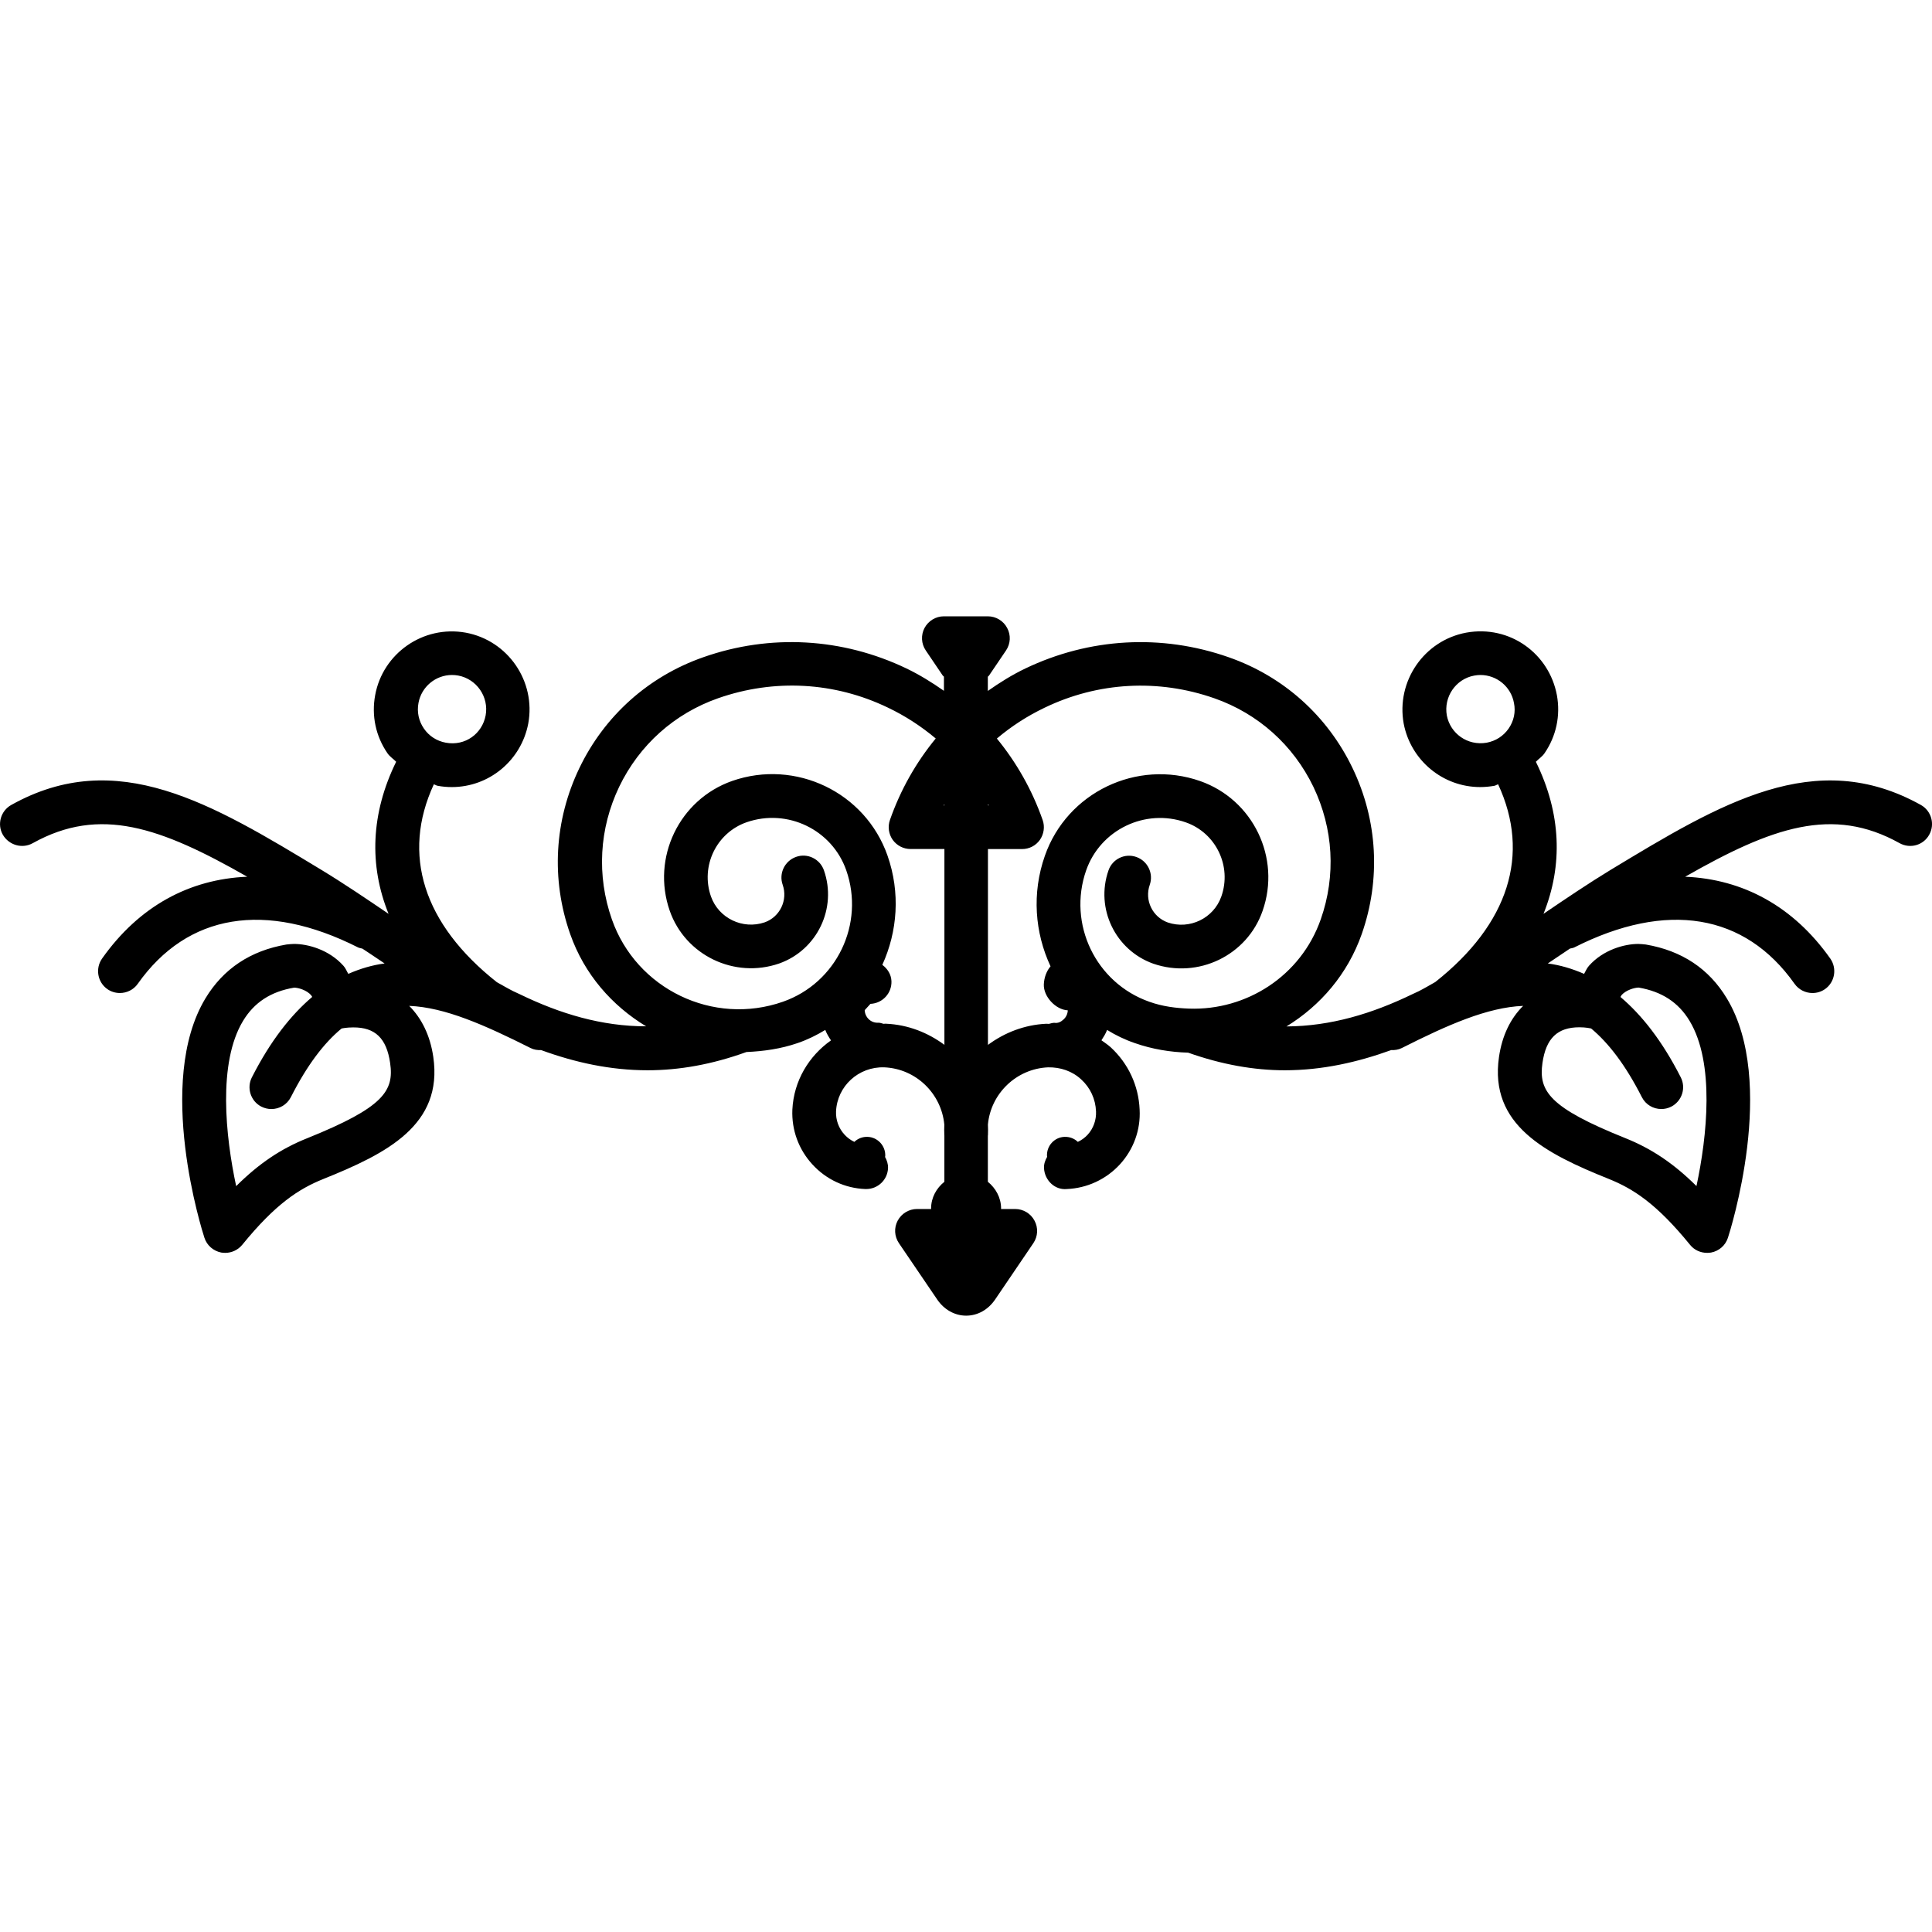
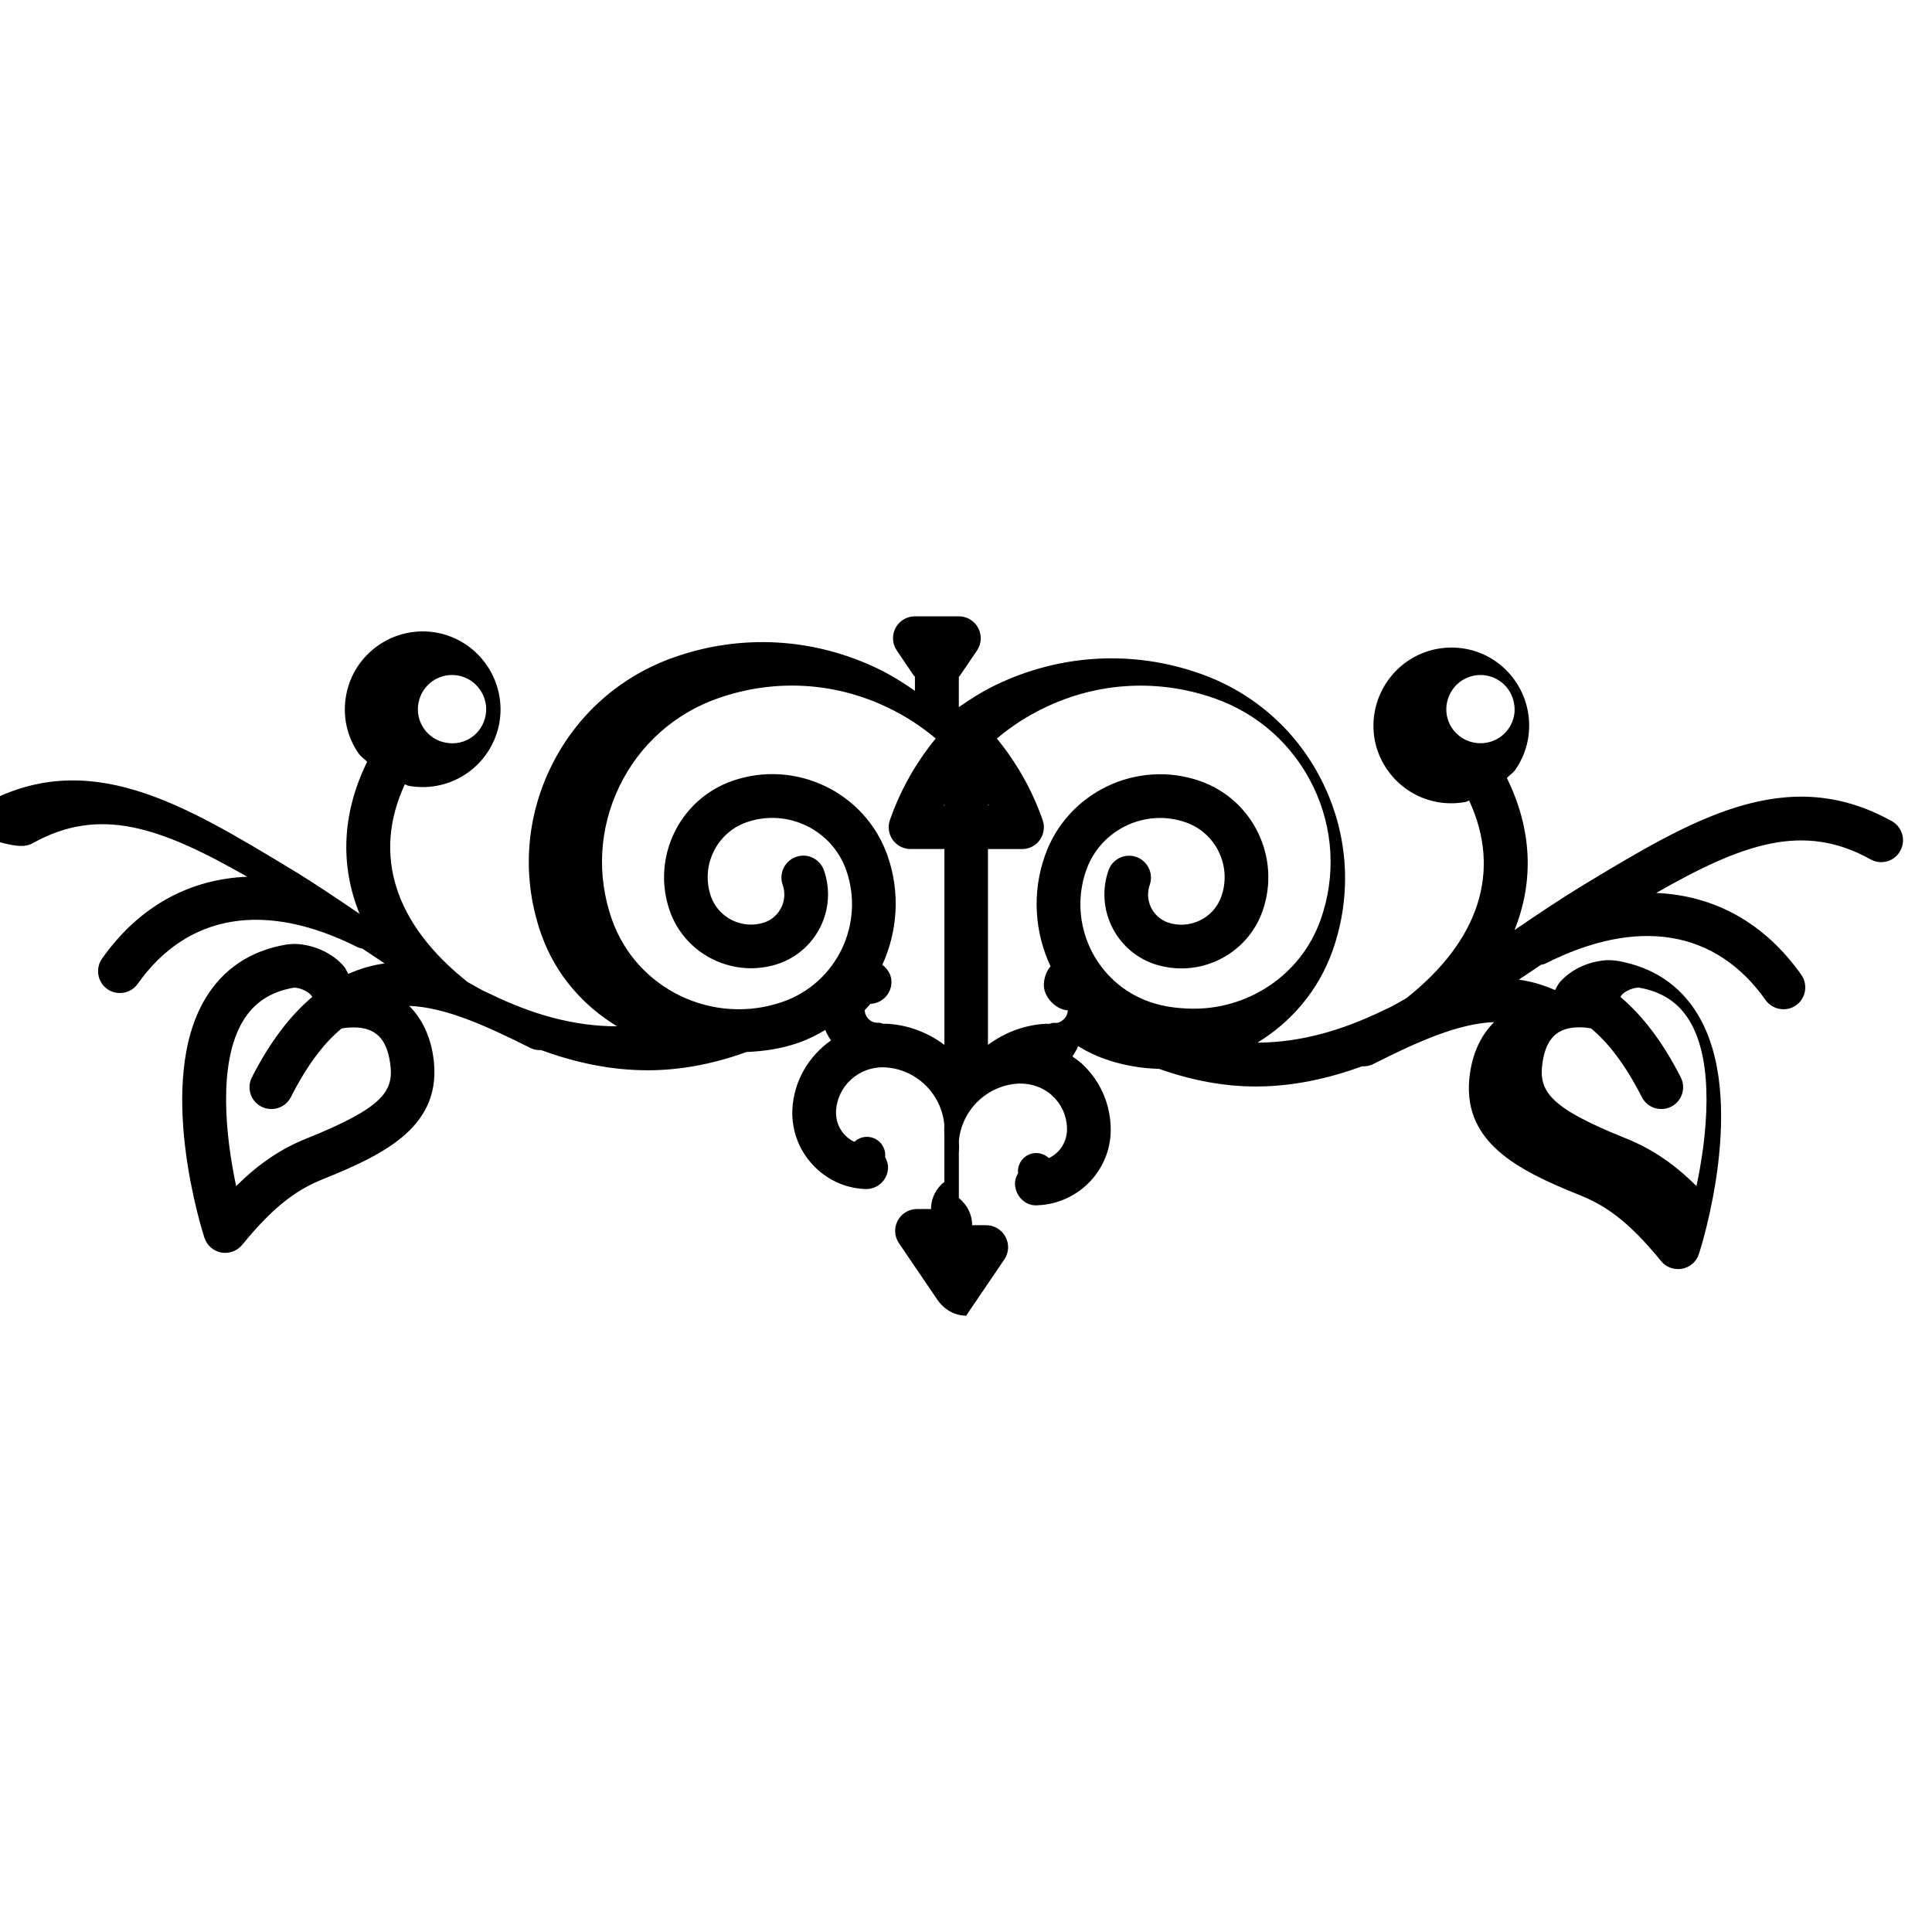
<svg xmlns="http://www.w3.org/2000/svg" fill="#000000" version="1.1" id="Capa_1" width="800px" height="800px" viewBox="0 0 220.479 220.479" xml:space="preserve">
  <g>
    <g>
-       <path d="M3.748,96.216c7.657-4.253,14.547-1.826,24.466,3.836c-6.607,0.274-12.346,3.368-16.566,9.338    c-0.792,1.132-0.523,2.691,0.597,3.482c0.438,0.311,0.943,0.451,1.437,0.451c0.78,0,1.559-0.366,2.037-1.048    c5.669-8.022,14.583-9.493,25.148-4.153c0.155,0.073,0.322,0.086,0.487,0.135c0.311,0.207,0.621,0.401,0.941,0.621    c0.523,0.353,1.065,0.706,1.595,1.071c-1.391,0.183-2.768,0.585-4.141,1.188c-0.192-0.311-0.304-0.651-0.554-0.919    c-1.653-1.852-4.07-2.497-5.642-2.497c-0.146,0-0.725,0.042-0.868,0.067c-4.098,0.699-7.204,2.77-9.24,6.144    c-5.775,9.572-0.356,26.598-0.119,27.315c0.28,0.877,1.017,1.511,1.915,1.693c0.155,0.024,0.305,0.036,0.46,0.036    c0.743,0,1.452-0.329,1.933-0.907c3.815-4.688,6.473-6.399,9.271-7.525c7.252-2.911,13.67-6.169,12.541-13.927    c-0.356-2.454-1.333-4.408-2.749-5.827c4.077,0.164,8.616,2.186,13.859,4.816c0.387,0.195,0.792,0.244,1.2,0.231    c3.852,1.407,7.879,2.302,12.151,2.302c3.586,0,7.34-0.657,11.274-2.082c1.945-0.086,3.909-0.354,5.849-1.023    c1.124-0.384,2.171-0.901,3.148-1.498c0.17,0.438,0.405,0.816,0.654,1.193c-2.512,1.766-4.25,4.604-4.409,7.904    c-0.097,2.313,0.712,4.536,2.284,6.247c1.571,1.718,3.714,2.722,6.034,2.813c0.04,0,0.076,0,0.113,0    c1.328,0,2.433-1.047,2.487-2.387c0.018-0.463-0.131-0.901-0.341-1.279c0-0.036,0.024-0.072,0.024-0.098    c0.048-1.156-0.85-2.143-2.003-2.191c-0.591-0.024-1.126,0.194-1.525,0.572c-0.411-0.195-0.786-0.463-1.111-0.816    c-0.673-0.719-1.017-1.687-0.978-2.654c0.131-2.898,2.582-5.127,5.499-5.036c3.635,0.152,6.527,3.002,6.859,6.54    c-0.019,0.384-0.019,0.798,0,1.205c0,0.013,0.006,0.025,0.006,0.037v5.279c-0.904,0.725-1.516,1.803-1.516,3.051    c0,0.024,0.006,0.036,0.006,0.055h-1.608c-0.922,0-1.772,0.512-2.208,1.327c-0.438,0.816-0.38,1.803,0.137,2.569l4.366,6.425    c0.798,1.175,2.013,1.851,3.31,1.851s2.506-0.664,3.31-1.851l4.36-6.425c0.518-0.767,0.572-1.753,0.127-2.569    c-0.426-0.815-1.284-1.327-2.204-1.327h-1.619c0-0.019,0.012-0.03,0.012-0.055c0-1.248-0.621-2.326-1.51-3.051v-5.255    c0-0.024,0.012-0.049,0.012-0.079c0.019-0.39,0.013-0.804-0.006-1.199c0.323-3.514,3.222-6.363,6.862-6.528    c1.413-0.024,2.753,0.421,3.788,1.382c1.035,0.944,1.632,2.235,1.687,3.654c0.042,0.98-0.299,1.936-0.956,2.654    c-0.329,0.354-0.7,0.621-1.12,0.816c-0.391-0.378-0.932-0.597-1.535-0.572c-1.15,0.049-2.04,1.035-1.984,2.191    c0,0.025,0.018,0.049,0.018,0.086c-0.219,0.383-0.384,0.815-0.359,1.291c0.067,1.376,1.225,2.521,2.601,2.387    c2.326-0.098,4.487-1.108,6.059-2.813c1.564-1.711,2.375-3.945,2.253-6.247c-0.115-2.734-1.291-5.262-3.294-7.112    c-0.341-0.305-0.707-0.548-1.065-0.804c0.249-0.39,0.486-0.755,0.645-1.182c0.98,0.604,2.028,1.114,3.154,1.498    c2.016,0.707,4.062,1.035,6.096,1.096c3.83,1.358,7.514,2.01,11.021,2.01c4.28,0,8.299-0.913,12.147-2.302    c0.396,0.013,0.81-0.036,1.206-0.231c5.236-2.643,9.772-4.652,13.858-4.816c-1.431,1.419-2.398,3.361-2.758,5.827    c-1.127,7.758,5.297,11.021,12.543,13.927c2.795,1.126,5.456,2.837,9.269,7.525c0.48,0.591,1.193,0.907,1.942,0.907    c0.14,0,0.304-0.012,0.45-0.036c0.907-0.171,1.645-0.816,1.924-1.693c0.238-0.718,5.657-17.743-0.128-27.315    c-2.027-3.374-5.133-5.444-9.243-6.144c-0.14-0.025-0.712-0.067-0.858-0.067c-1.564,0-3.988,0.646-5.633,2.497    c-0.249,0.279-0.377,0.621-0.554,0.919c-1.382-0.603-2.752-1.005-4.141-1.188c0.529-0.365,1.065-0.719,1.596-1.071    c0.316-0.22,0.627-0.414,0.932-0.627c0.164-0.043,0.341-0.056,0.486-0.129c10.553-5.34,19.479-3.875,25.148,4.153    c0.487,0.682,1.261,1.048,2.04,1.048c0.499,0,0.999-0.141,1.438-0.451c1.12-0.791,1.388-2.351,0.597-3.482    c-4.214-5.965-9.962-9.064-16.562-9.338c9.919-5.663,16.824-8.089,24.46-3.836c1.212,0.679,2.733,0.244,3.392-0.959    c0.676-1.199,0.243-2.725-0.95-3.395c-12.074-6.726-22.877-0.167-35.414,7.411c-2.539,1.546-5.085,3.267-7.654,5.011    c2.234-5.55,2.021-11.472-0.871-17.351c0.323-0.338,0.713-0.576,0.98-0.962c1.346-1.952,1.845-4.314,1.419-6.64    c-0.883-4.737-5.358-8.038-10.352-7.134c-4.811,0.898-8.007,5.551-7.131,10.382c0.805,4.195,4.47,7.24,8.727,7.24    c0.535,0,1.077-0.052,1.613-0.143c0.158-0.031,0.28-0.131,0.438-0.171c3.714,8.001,1.212,15.938-7.173,22.563    c-0.627,0.353-1.242,0.719-1.888,1.048c-0.244,0.109-0.487,0.219-0.73,0.34c-4.579,2.217-9.311,3.654-14.364,3.679    c3.86-2.362,6.983-5.968,8.592-10.55c2.186-6.247,1.814-12.97-1.054-18.938c-2.868-5.967-7.886-10.461-14.133-12.644    c-7.66-2.688-15.899-2.214-23.206,1.284c-1.522,0.728-2.929,1.614-4.28,2.561V77.23c0.036-0.055,0.091-0.076,0.128-0.125    l1.948-2.874c0.518-0.768,0.572-1.754,0.128-2.57c-0.427-0.816-1.285-1.328-2.204-1.328h-5.015c-0.923,0-1.769,0.512-2.208,1.328    c-0.429,0.81-0.38,1.802,0.137,2.563l1.939,2.868c0.039,0.055,0.101,0.073,0.137,0.131v1.614    c-1.346-0.941-2.755-1.821-4.269-2.549c-7.316-3.504-15.552-3.973-23.196-1.284c-6.248,2.188-11.268,6.677-14.136,12.644    c-2.868,5.968-3.249,12.69-1.053,18.938c1.616,4.606,4.783,8.188,8.668,10.537c-5.063,0-9.804-1.425-14.398-3.653    c-0.262-0.122-0.524-0.243-0.786-0.365c-0.624-0.316-1.242-0.683-1.857-1.022c-8.388-6.632-10.899-14.569-7.185-22.576    c0.149,0.04,0.274,0.14,0.426,0.165c0.542,0.104,1.09,0.149,1.626,0.149l0,0c4.259,0,7.925-3.044,8.723-7.252    c0.886-4.819-2.314-9.478-7.133-10.37c-4.899-0.88-9.472,2.396-10.336,7.122c-0.438,2.338,0.061,4.701,1.41,6.652    c0.268,0.387,0.667,0.63,0.983,0.959c-2.886,5.882-3.112,11.813-0.865,17.354c-2.563-1.738-5.109-3.465-7.657-5.011    c-12.528-7.584-23.364-14.142-35.405-7.411c-1.203,0.67-1.635,2.21-0.959,3.395C1.022,96.46,2.551,96.895,3.748,96.216z     M176.024,121.307c0.408-2.819,1.705-4.074,4.227-4.074c0.73,0,1.248,0.122,1.327,0.135c2.003,1.668,3.934,4.189,5.785,7.83    c0.444,0.877,1.314,1.364,2.229,1.364c0.377,0,0.761-0.085,1.126-0.269c1.23-0.633,1.711-2.131,1.09-3.349    c-2.131-4.189-4.457-7.112-6.881-9.17c0.049-0.073,0.086-0.158,0.128-0.22c0.493-0.554,1.438-0.846,1.949-0.852    c2.637,0.45,4.542,1.692,5.809,3.799c2.898,4.805,1.997,13.201,0.786,18.853c-2.601-2.582-5.128-4.274-8.111-5.468    C176.773,126.391,175.574,124.504,176.024,121.307z M172.171,83.134c-0.598,0.861-1.474,1.428-2.516,1.623    c-2.18,0.375-4.141-1.042-4.542-3.099c-0.384-2.125,1.017-4.171,3.117-4.558c0.244-0.046,0.481-0.07,0.713-0.07    c1.875,0,3.501,1.343,3.83,3.2C172.986,81.252,172.755,82.281,172.171,83.134z M112.759,91.771    c0.024,0.049,0.061,0.091,0.091,0.137h-0.091V91.771z M112.759,96.895h3.879c0.81,0,1.564-0.386,2.033-1.047    c0.457-0.661,0.585-1.501,0.316-2.268c-1.205-3.437-2.989-6.573-5.224-9.298c1.632-1.382,3.458-2.569,5.443-3.517    c6.102-2.944,12.988-3.315,19.376-1.077c4.986,1.744,8.999,5.331,11.301,10.102c2.284,4.768,2.595,10.139,0.841,15.125    c-2.271,6.479-8.488,10.413-15.016,10.187h-0.007c-1.51-0.055-3.026-0.243-4.53-0.779c-6.125-2.149-9.358-8.884-7.216-15.007    c1.626-4.634,6.735-7.097,11.369-5.468c3.446,1.208,5.273,5.005,4.055,8.455c-0.876,2.5-3.629,3.815-6.113,2.968    c-1.747-0.624-2.673-2.539-2.058-4.29c0.456-1.297-0.231-2.725-1.528-3.182c-1.304-0.466-2.734,0.231-3.179,1.528    c-1.517,4.333,0.773,9.1,5.108,10.647c5.115,1.766,10.711-0.938,12.477-6.025c2.125-6.056-1.084-12.696-7.124-14.814    c-7.222-2.527-15.192,1.291-17.72,8.521c-1.51,4.29-1.145,8.793,0.646,12.623c-0.463,0.535-0.736,1.291-0.767,2.058    c-0.055,1.389,1.357,2.898,2.733,2.96c-0.012,0.39-0.183,0.767-0.475,1.035c-0.286,0.268-0.634,0.463-1.06,0.39    c-0.213,0-0.414,0.073-0.615,0.122c-0.109,0-0.201-0.013-0.316-0.013c-2.496,0.122-4.768,1.022-6.644,2.411V96.895H112.759z     M107.777,91.789v0.125h-0.082C107.714,91.872,107.76,91.832,107.777,91.789z M69.824,104.908    c-1.748-4.99-1.446-10.357,0.84-15.128c2.296-4.768,6.306-8.354,11.292-10.099c6.396-2.238,13.281-1.867,19.385,1.078    c1.985,0.947,3.806,2.141,5.444,3.517c-2.244,2.731-4.022,5.861-5.225,9.298c-0.268,0.768-0.149,1.607,0.316,2.269    c0.469,0.654,1.224,1.047,2.034,1.047h3.866v22.348c-1.884-1.395-4.141-2.296-6.646-2.411c-0.101-0.013-0.195,0.012-0.301,0.012    c-0.192-0.055-0.387-0.128-0.585-0.128c-0.843,0.061-1.534-0.608-1.564-1.431l0.654-0.719c1.379-0.061,2.451-1.212,2.399-2.594    c-0.031-0.773-0.454-1.419-1.042-1.857c1.729-3.796,2.077-8.223,0.594-12.464c-2.533-7.234-10.495-11.049-17.729-8.525    c-6.041,2.122-9.234,8.763-7.125,14.818c1.775,5.081,7.386,7.785,12.495,6.013c4.326-1.534,6.622-6.302,5.1-10.635    c-0.454-1.297-1.882-1.997-3.179-1.528c-1.297,0.457-1.985,1.885-1.528,3.182c0.612,1.745-0.313,3.666-2.046,4.284    c-2.506,0.859-5.261-0.462-6.141-2.957c-1.203-3.461,0.618-7.252,4.064-8.461c4.652-1.616,9.746,0.834,11.375,5.469    c2.143,6.122-1.087,12.856-7.209,15.007C81.396,117.111,72.616,112.885,69.824,104.908z M51.584,77.029    c0.237,0,0.475,0.024,0.706,0.064c2.113,0.393,3.517,2.445,3.13,4.551c-0.387,2.077-2.326,3.523-4.545,3.112    c-1.029-0.189-1.921-0.761-2.506-1.623c-0.587-0.858-0.807-1.888-0.612-2.917C48.098,78.372,49.714,77.029,51.584,77.029z     M44.521,121.307c0.469,3.197-0.749,5.072-9.459,8.586c-2.987,1.188-5.505,2.88-8.111,5.468    c-1.212-5.657-2.116-14.065,0.786-18.858c1.272-2.106,3.172-3.349,5.83-3.793c0.49,0,1.434,0.292,1.924,0.846    c0.052,0.062,0.094,0.141,0.137,0.213c-2.423,2.059-4.749,4.987-6.884,9.177c-0.621,1.212-0.137,2.728,1.093,3.349    c0.362,0.178,0.749,0.269,1.129,0.269c0.911,0,1.781-0.487,2.226-1.358c1.851-3.641,3.766-6.168,5.785-7.83    c0.095-0.024,0.6-0.128,1.328-0.128C42.812,117.232,44.115,118.487,44.521,121.307z" />
+       <path d="M3.748,96.216c7.657-4.253,14.547-1.826,24.466,3.836c-6.607,0.274-12.346,3.368-16.566,9.338    c-0.792,1.132-0.523,2.691,0.597,3.482c0.438,0.311,0.943,0.451,1.437,0.451c0.78,0,1.559-0.366,2.037-1.048    c5.669-8.022,14.583-9.493,25.148-4.153c0.155,0.073,0.322,0.086,0.487,0.135c0.311,0.207,0.621,0.401,0.941,0.621    c0.523,0.353,1.065,0.706,1.595,1.071c-1.391,0.183-2.768,0.585-4.141,1.188c-0.192-0.311-0.304-0.651-0.554-0.919    c-1.653-1.852-4.07-2.497-5.642-2.497c-0.146,0-0.725,0.042-0.868,0.067c-4.098,0.699-7.204,2.77-9.24,6.144    c-5.775,9.572-0.356,26.598-0.119,27.315c0.28,0.877,1.017,1.511,1.915,1.693c0.155,0.024,0.305,0.036,0.46,0.036    c0.743,0,1.452-0.329,1.933-0.907c3.815-4.688,6.473-6.399,9.271-7.525c7.252-2.911,13.67-6.169,12.541-13.927    c-0.356-2.454-1.333-4.408-2.749-5.827c4.077,0.164,8.616,2.186,13.859,4.816c0.387,0.195,0.792,0.244,1.2,0.231    c3.852,1.407,7.879,2.302,12.151,2.302c3.586,0,7.34-0.657,11.274-2.082c1.945-0.086,3.909-0.354,5.849-1.023    c1.124-0.384,2.171-0.901,3.148-1.498c0.17,0.438,0.405,0.816,0.654,1.193c-2.512,1.766-4.25,4.604-4.409,7.904    c-0.097,2.313,0.712,4.536,2.284,6.247c1.571,1.718,3.714,2.722,6.034,2.813c0.04,0,0.076,0,0.113,0    c1.328,0,2.433-1.047,2.487-2.387c0.018-0.463-0.131-0.901-0.341-1.279c0-0.036,0.024-0.072,0.024-0.098    c0.048-1.156-0.85-2.143-2.003-2.191c-0.591-0.024-1.126,0.194-1.525,0.572c-0.411-0.195-0.786-0.463-1.111-0.816    c-0.673-0.719-1.017-1.687-0.978-2.654c0.131-2.898,2.582-5.127,5.499-5.036c3.635,0.152,6.527,3.002,6.859,6.54    c-0.019,0.384-0.019,0.798,0,1.205c0,0.013,0.006,0.025,0.006,0.037v5.279c-0.904,0.725-1.516,1.803-1.516,3.051    c0,0.024,0.006,0.036,0.006,0.055h-1.608c-0.922,0-1.772,0.512-2.208,1.327c-0.438,0.816-0.38,1.803,0.137,2.569l4.366,6.425    c0.798,1.175,2.013,1.851,3.31,1.851l4.36-6.425c0.518-0.767,0.572-1.753,0.127-2.569    c-0.426-0.815-1.284-1.327-2.204-1.327h-1.619c0-0.019,0.012-0.03,0.012-0.055c0-1.248-0.621-2.326-1.51-3.051v-5.255    c0-0.024,0.012-0.049,0.012-0.079c0.019-0.39,0.013-0.804-0.006-1.199c0.323-3.514,3.222-6.363,6.862-6.528    c1.413-0.024,2.753,0.421,3.788,1.382c1.035,0.944,1.632,2.235,1.687,3.654c0.042,0.98-0.299,1.936-0.956,2.654    c-0.329,0.354-0.7,0.621-1.12,0.816c-0.391-0.378-0.932-0.597-1.535-0.572c-1.15,0.049-2.04,1.035-1.984,2.191    c0,0.025,0.018,0.049,0.018,0.086c-0.219,0.383-0.384,0.815-0.359,1.291c0.067,1.376,1.225,2.521,2.601,2.387    c2.326-0.098,4.487-1.108,6.059-2.813c1.564-1.711,2.375-3.945,2.253-6.247c-0.115-2.734-1.291-5.262-3.294-7.112    c-0.341-0.305-0.707-0.548-1.065-0.804c0.249-0.39,0.486-0.755,0.645-1.182c0.98,0.604,2.028,1.114,3.154,1.498    c2.016,0.707,4.062,1.035,6.096,1.096c3.83,1.358,7.514,2.01,11.021,2.01c4.28,0,8.299-0.913,12.147-2.302    c0.396,0.013,0.81-0.036,1.206-0.231c5.236-2.643,9.772-4.652,13.858-4.816c-1.431,1.419-2.398,3.361-2.758,5.827    c-1.127,7.758,5.297,11.021,12.543,13.927c2.795,1.126,5.456,2.837,9.269,7.525c0.48,0.591,1.193,0.907,1.942,0.907    c0.14,0,0.304-0.012,0.45-0.036c0.907-0.171,1.645-0.816,1.924-1.693c0.238-0.718,5.657-17.743-0.128-27.315    c-2.027-3.374-5.133-5.444-9.243-6.144c-0.14-0.025-0.712-0.067-0.858-0.067c-1.564,0-3.988,0.646-5.633,2.497    c-0.249,0.279-0.377,0.621-0.554,0.919c-1.382-0.603-2.752-1.005-4.141-1.188c0.529-0.365,1.065-0.719,1.596-1.071    c0.316-0.22,0.627-0.414,0.932-0.627c0.164-0.043,0.341-0.056,0.486-0.129c10.553-5.34,19.479-3.875,25.148,4.153    c0.487,0.682,1.261,1.048,2.04,1.048c0.499,0,0.999-0.141,1.438-0.451c1.12-0.791,1.388-2.351,0.597-3.482    c-4.214-5.965-9.962-9.064-16.562-9.338c9.919-5.663,16.824-8.089,24.46-3.836c1.212,0.679,2.733,0.244,3.392-0.959    c0.676-1.199,0.243-2.725-0.95-3.395c-12.074-6.726-22.877-0.167-35.414,7.411c-2.539,1.546-5.085,3.267-7.654,5.011    c2.234-5.55,2.021-11.472-0.871-17.351c0.323-0.338,0.713-0.576,0.98-0.962c1.346-1.952,1.845-4.314,1.419-6.64    c-0.883-4.737-5.358-8.038-10.352-7.134c-4.811,0.898-8.007,5.551-7.131,10.382c0.805,4.195,4.47,7.24,8.727,7.24    c0.535,0,1.077-0.052,1.613-0.143c0.158-0.031,0.28-0.131,0.438-0.171c3.714,8.001,1.212,15.938-7.173,22.563    c-0.627,0.353-1.242,0.719-1.888,1.048c-0.244,0.109-0.487,0.219-0.73,0.34c-4.579,2.217-9.311,3.654-14.364,3.679    c3.86-2.362,6.983-5.968,8.592-10.55c2.186-6.247,1.814-12.97-1.054-18.938c-2.868-5.967-7.886-10.461-14.133-12.644    c-7.66-2.688-15.899-2.214-23.206,1.284c-1.522,0.728-2.929,1.614-4.28,2.561V77.23c0.036-0.055,0.091-0.076,0.128-0.125    l1.948-2.874c0.518-0.768,0.572-1.754,0.128-2.57c-0.427-0.816-1.285-1.328-2.204-1.328h-5.015c-0.923,0-1.769,0.512-2.208,1.328    c-0.429,0.81-0.38,1.802,0.137,2.563l1.939,2.868c0.039,0.055,0.101,0.073,0.137,0.131v1.614    c-1.346-0.941-2.755-1.821-4.269-2.549c-7.316-3.504-15.552-3.973-23.196-1.284c-6.248,2.188-11.268,6.677-14.136,12.644    c-2.868,5.968-3.249,12.69-1.053,18.938c1.616,4.606,4.783,8.188,8.668,10.537c-5.063,0-9.804-1.425-14.398-3.653    c-0.262-0.122-0.524-0.243-0.786-0.365c-0.624-0.316-1.242-0.683-1.857-1.022c-8.388-6.632-10.899-14.569-7.185-22.576    c0.149,0.04,0.274,0.14,0.426,0.165c0.542,0.104,1.09,0.149,1.626,0.149l0,0c4.259,0,7.925-3.044,8.723-7.252    c0.886-4.819-2.314-9.478-7.133-10.37c-4.899-0.88-9.472,2.396-10.336,7.122c-0.438,2.338,0.061,4.701,1.41,6.652    c0.268,0.387,0.667,0.63,0.983,0.959c-2.886,5.882-3.112,11.813-0.865,17.354c-2.563-1.738-5.109-3.465-7.657-5.011    c-12.528-7.584-23.364-14.142-35.405-7.411c-1.203,0.67-1.635,2.21-0.959,3.395C1.022,96.46,2.551,96.895,3.748,96.216z     M176.024,121.307c0.408-2.819,1.705-4.074,4.227-4.074c0.73,0,1.248,0.122,1.327,0.135c2.003,1.668,3.934,4.189,5.785,7.83    c0.444,0.877,1.314,1.364,2.229,1.364c0.377,0,0.761-0.085,1.126-0.269c1.23-0.633,1.711-2.131,1.09-3.349    c-2.131-4.189-4.457-7.112-6.881-9.17c0.049-0.073,0.086-0.158,0.128-0.22c0.493-0.554,1.438-0.846,1.949-0.852    c2.637,0.45,4.542,1.692,5.809,3.799c2.898,4.805,1.997,13.201,0.786,18.853c-2.601-2.582-5.128-4.274-8.111-5.468    C176.773,126.391,175.574,124.504,176.024,121.307z M172.171,83.134c-0.598,0.861-1.474,1.428-2.516,1.623    c-2.18,0.375-4.141-1.042-4.542-3.099c-0.384-2.125,1.017-4.171,3.117-4.558c0.244-0.046,0.481-0.07,0.713-0.07    c1.875,0,3.501,1.343,3.83,3.2C172.986,81.252,172.755,82.281,172.171,83.134z M112.759,91.771    c0.024,0.049,0.061,0.091,0.091,0.137h-0.091V91.771z M112.759,96.895h3.879c0.81,0,1.564-0.386,2.033-1.047    c0.457-0.661,0.585-1.501,0.316-2.268c-1.205-3.437-2.989-6.573-5.224-9.298c1.632-1.382,3.458-2.569,5.443-3.517    c6.102-2.944,12.988-3.315,19.376-1.077c4.986,1.744,8.999,5.331,11.301,10.102c2.284,4.768,2.595,10.139,0.841,15.125    c-2.271,6.479-8.488,10.413-15.016,10.187h-0.007c-1.51-0.055-3.026-0.243-4.53-0.779c-6.125-2.149-9.358-8.884-7.216-15.007    c1.626-4.634,6.735-7.097,11.369-5.468c3.446,1.208,5.273,5.005,4.055,8.455c-0.876,2.5-3.629,3.815-6.113,2.968    c-1.747-0.624-2.673-2.539-2.058-4.29c0.456-1.297-0.231-2.725-1.528-3.182c-1.304-0.466-2.734,0.231-3.179,1.528    c-1.517,4.333,0.773,9.1,5.108,10.647c5.115,1.766,10.711-0.938,12.477-6.025c2.125-6.056-1.084-12.696-7.124-14.814    c-7.222-2.527-15.192,1.291-17.72,8.521c-1.51,4.29-1.145,8.793,0.646,12.623c-0.463,0.535-0.736,1.291-0.767,2.058    c-0.055,1.389,1.357,2.898,2.733,2.96c-0.012,0.39-0.183,0.767-0.475,1.035c-0.286,0.268-0.634,0.463-1.06,0.39    c-0.213,0-0.414,0.073-0.615,0.122c-0.109,0-0.201-0.013-0.316-0.013c-2.496,0.122-4.768,1.022-6.644,2.411V96.895H112.759z     M107.777,91.789v0.125h-0.082C107.714,91.872,107.76,91.832,107.777,91.789z M69.824,104.908    c-1.748-4.99-1.446-10.357,0.84-15.128c2.296-4.768,6.306-8.354,11.292-10.099c6.396-2.238,13.281-1.867,19.385,1.078    c1.985,0.947,3.806,2.141,5.444,3.517c-2.244,2.731-4.022,5.861-5.225,9.298c-0.268,0.768-0.149,1.607,0.316,2.269    c0.469,0.654,1.224,1.047,2.034,1.047h3.866v22.348c-1.884-1.395-4.141-2.296-6.646-2.411c-0.101-0.013-0.195,0.012-0.301,0.012    c-0.192-0.055-0.387-0.128-0.585-0.128c-0.843,0.061-1.534-0.608-1.564-1.431l0.654-0.719c1.379-0.061,2.451-1.212,2.399-2.594    c-0.031-0.773-0.454-1.419-1.042-1.857c1.729-3.796,2.077-8.223,0.594-12.464c-2.533-7.234-10.495-11.049-17.729-8.525    c-6.041,2.122-9.234,8.763-7.125,14.818c1.775,5.081,7.386,7.785,12.495,6.013c4.326-1.534,6.622-6.302,5.1-10.635    c-0.454-1.297-1.882-1.997-3.179-1.528c-1.297,0.457-1.985,1.885-1.528,3.182c0.612,1.745-0.313,3.666-2.046,4.284    c-2.506,0.859-5.261-0.462-6.141-2.957c-1.203-3.461,0.618-7.252,4.064-8.461c4.652-1.616,9.746,0.834,11.375,5.469    c2.143,6.122-1.087,12.856-7.209,15.007C81.396,117.111,72.616,112.885,69.824,104.908z M51.584,77.029    c0.237,0,0.475,0.024,0.706,0.064c2.113,0.393,3.517,2.445,3.13,4.551c-0.387,2.077-2.326,3.523-4.545,3.112    c-1.029-0.189-1.921-0.761-2.506-1.623c-0.587-0.858-0.807-1.888-0.612-2.917C48.098,78.372,49.714,77.029,51.584,77.029z     M44.521,121.307c0.469,3.197-0.749,5.072-9.459,8.586c-2.987,1.188-5.505,2.88-8.111,5.468    c-1.212-5.657-2.116-14.065,0.786-18.858c1.272-2.106,3.172-3.349,5.83-3.793c0.49,0,1.434,0.292,1.924,0.846    c0.052,0.062,0.094,0.141,0.137,0.213c-2.423,2.059-4.749,4.987-6.884,9.177c-0.621,1.212-0.137,2.728,1.093,3.349    c0.362,0.178,0.749,0.269,1.129,0.269c0.911,0,1.781-0.487,2.226-1.358c1.851-3.641,3.766-6.168,5.785-7.83    c0.095-0.024,0.6-0.128,1.328-0.128C42.812,117.232,44.115,118.487,44.521,121.307z" />
    </g>
  </g>
</svg>